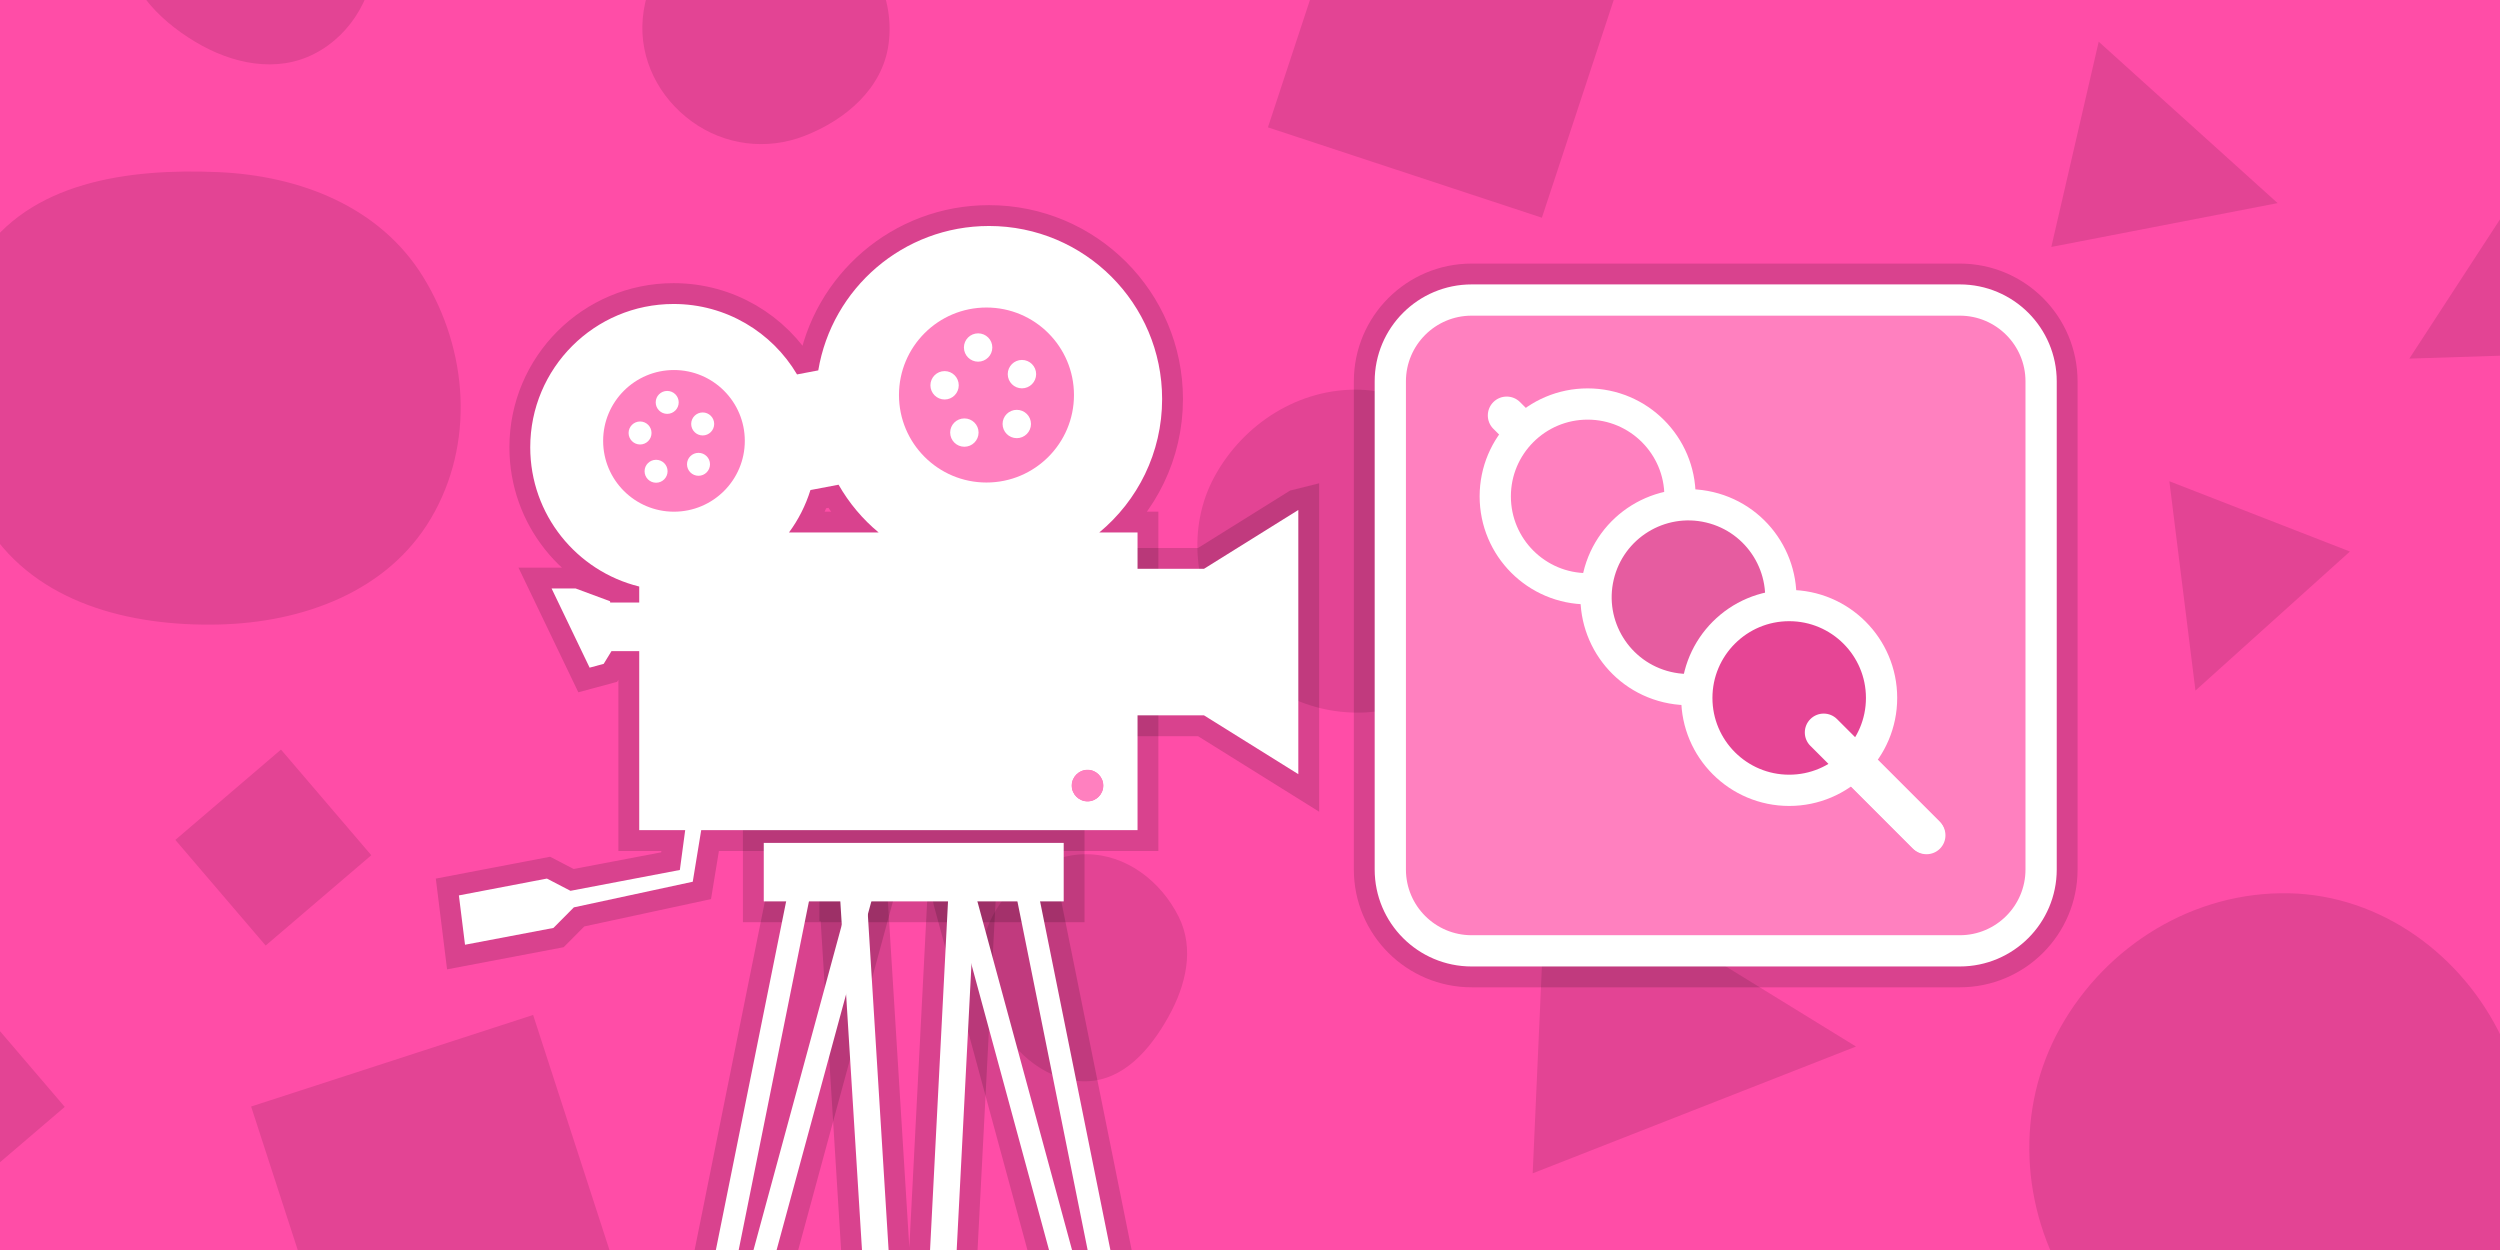
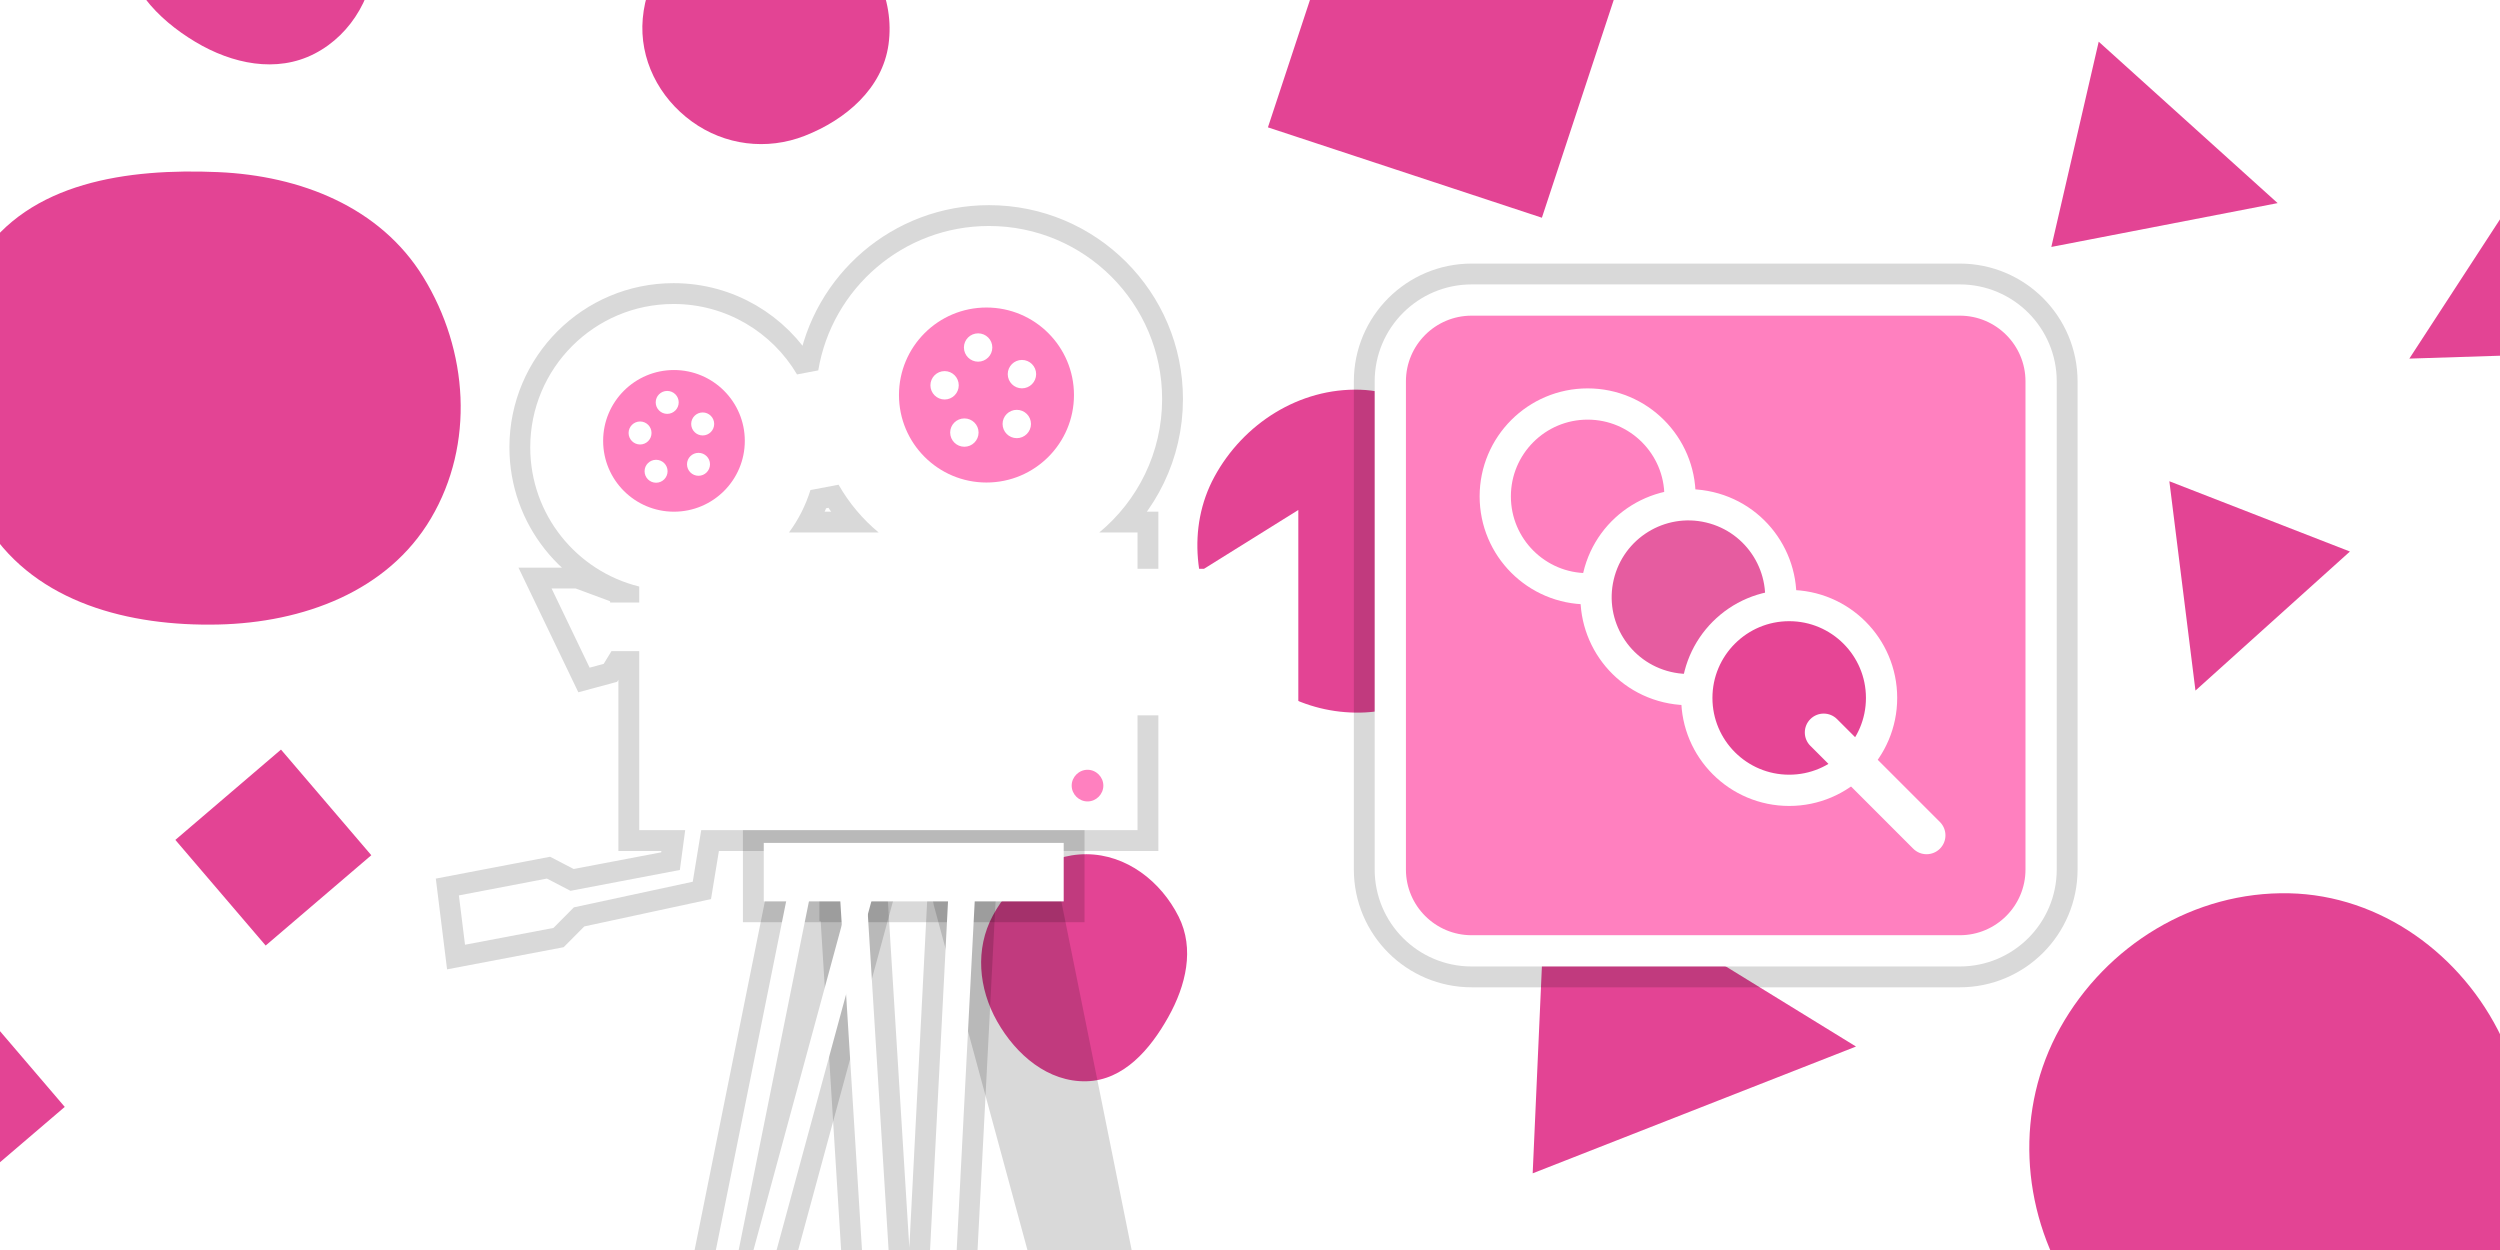
<svg xmlns="http://www.w3.org/2000/svg" version="1.1" width="600" height="300" viewBox="20.980,44.518,600,300">
  <g transform="translate(20.98,44.518)">
    <g data-paper-data="{&quot;isPaintingLayer&quot;:true}" fill-rule="nonzero" stroke-linecap="butt" stroke-linejoin="miter" stroke-miterlimit="10" stroke-dasharray="" stroke-dashoffset="0" style="mix-blend-mode: normal">
      <g stroke="none" stroke-width="1">
-         <path d="M0,300v-300h600v300z" fill="#ff4da7" />
        <path d="M367.843,281.6l3.389,-76.09l74.208,45.661z" fill="#e34494" />
        <path d="M260.766,259.506c-9.223,0.236 -16.911,-6.344 -21.455,-14.373c-4.47,-7.897 -5.321,-17.374 -1.042,-25.376c4.532,-8.473 12.888,-14.791 22.497,-14.742c9.537,0.049 17.82,6.449 22.102,14.97c3.886,7.733 1.754,16.542 -2.47,24.095c-4.354,7.785 -10.715,15.198 -19.632,15.426" fill="#e34494" />
        <path d="M549.413,335.223c-21.026,1.365 -41.652,-8.441 -52.765,-26.342c-11.728,-18.891 -13.046,-42.787 -2.205,-62.201c11.105,-19.887 32.198,-32.787 54.97,-32.291c22.005,0.479 41.506,14.728 50.975,34.597c8.371,17.565 13.021,40.985 3.12,57.735c-9.668,16.356 -35.135,27.271 -54.095,28.502" fill="#e34494" />
        <path d="M492.317,59.267l11.373,-49.26l42.942,38.74z" fill="#e34494" />
        <path d="M52.349,149.886c-21.36,0.471 -43.5,-5.227 -55.142,-23.142c-12.631,-19.436 -14.609,-45.375 -2.039,-64.851c11.774,-18.243 35.488,-21.523 57.181,-20.587c19.736,0.852 38.882,8.351 49.228,25.179c10.842,17.636 12.379,40.087 1.856,57.915c-10.368,17.564 -30.693,25.036 -51.084,25.486" fill="#e34494" />
        <path d="M325.993,-35.184l65.75,21.69l-21.69,65.75l-65.75,-21.69z" fill="#e34494" />
        <path d="M326.471,171.026c-13.185,0.23 -25.481,-6.424 -32.422,-17.636c-7.34,-11.855 -9.246,-26.681 -2.605,-38.941c6.942,-12.816 20.46,-21.395 35.027,-20.915c13.873,0.458 24.838,10.786 31.235,23.104c5.873,11.306 5.627,24.605 -0.718,35.652c-6.37,11.094 -17.726,18.512 -30.517,18.736" fill="#e34494" />
-         <path d="M60.27,265.565l67.679,-21.977l21.977,67.679l-67.679,21.977z" fill="#e34494" />
        <path d="M154.263,4.425c0.892,-10.053 6.953,-18.873 16.048,-23.248c9.617,-4.626 21.055,-4.876 29.849,1.171c9.192,6.322 14.627,17.304 13.081,28.352c-1.472,10.521 -10.221,18.03 -20.114,21.901c-9.081,3.554 -19.182,2.29 -27.076,-3.434c-7.927,-5.747 -12.654,-14.99 -11.788,-24.743" fill="#e34494" />
        <path d="M526.91,165.736l-6.264,-50.237l43.332,16.866z" fill="#e34494" />
        <path d="M42.083,201.577l25.354,-21.676l21.676,25.354l-25.354,21.676z" fill="#e34494" />
        <path d="M578.242,86.065l54.01,-82.969l43.475,79.862z" fill="#e34494" />
        <path d="M-20.98,262.799l19.688,-16.832l16.832,19.688l-19.688,16.832z" fill="#e34494" />
        <path d="M46.911,10.066c-9.221,-5.518 -17.122,-13.871 -17.283,-24.616c-0.175,-11.657 5.928,-23.231 16.494,-28.158c9.897,-4.615 20.872,0.337 29.858,6.543c8.175,5.647 14.319,13.965 14.219,23.9c-0.105,10.412 -5.462,20.382 -14.715,25.156c-9.117,4.703 -19.771,2.443 -28.574,-2.825" fill="#e34494" />
      </g>
      <g>
        <path d="M237.349,54.236c22.94,0 41.56,18.586 41.56,41.531c0,12.894 -5.88,24.411 -15.09,32.031h9.19v71.438h-104.72l-2.031,12.38l-28.531,6.15l-4.906,4.94l-21.219,4.03l-1.469,-11.84l21.125,-4.04l5.656,2.94l26.25,-5l1.281,-9.56h-11.031v-42.97h-6.656l-1.875,3.06l-3.375,0.91l-9.125,-19h5.781l8.25,3.062l0.031,0.313h6.969v-3.844c-15.02,-3.697 -26.156,-17.245 -26.156,-33.406c0,-19.007 15.4,-34.406 34.406,-34.406c12.614,0 23.636,6.788 29.625,16.906l5.094,-0.969c3.279,-19.665 20.37,-34.656 40.97,-34.656zM194.508,117.611c-1.153,3.703 -2.902,7.138 -5.156,10.187h21.531c-3.864,-3.194 -7.128,-7.089 -9.625,-11.468z" fill="none" stroke-opacity="0.149" stroke="#000000" stroke-width="10" />
        <path d="M183.303,216.332v-14.036h71.985v14.036z" fill="none" stroke-opacity="0.149" stroke="#000000" stroke-width="10" />
        <path d="M201.663,216.094h6.406l10.625,171.62l8.844,-171.62h6.406l-11.781,227.84l-6.344,0.031l-14.156,-227.88z" fill="none" stroke-opacity="0.149" stroke="#000000" stroke-width="10" />
        <path d="M228.971,216.073h5.531l37.281,137.31l-27.656,-137.31h5.438l43.438,215.38l0.031,0.156l-5.188,1.25l-0.062,-0.188l-0.031,-0.156l-58.78,-216.43z" fill="none" stroke-opacity="0.149" stroke="#000000" stroke-width="10" />
        <path d="M188.724,216.088h5.469l-27.125,134.62l36.562,-134.62h5.562l-58.094,213.75l-0.031,0.156l-0.062,0.188l-5.188,-1.25l0.031,-0.156l42.875,-212.69z" fill="none" stroke-opacity="0.149" stroke="#000000" stroke-width="10" />
-         <path d="M311.597,122.395v63.406l-22.637,-14.117h-17.707v-35.172h17.707l22.633,-14.116z" fill="none" stroke-opacity="0.149" stroke="#000000" stroke-width="10" />
        <path d="M237.349,54.236c22.94,0 41.56,18.586 41.56,41.531c0,12.894 -5.88,24.411 -15.09,32.031h9.19v71.438h-104.72l-2.031,12.38l-28.531,6.15l-4.906,4.94l-21.219,4.03l-1.469,-11.84l21.125,-4.04l5.656,2.94l26.25,-5l1.281,-9.56h-11.031v-42.97h-6.656l-1.875,3.06l-3.375,0.91l-9.125,-19h5.781l8.25,3.062l0.031,0.313h6.969v-3.844c-15.02,-3.697 -26.156,-17.245 -26.156,-33.406c0,-19.007 15.4,-34.406 34.406,-34.406c12.614,0 23.636,6.788 29.625,16.906l5.094,-0.969c3.279,-19.665 20.37,-34.656 40.97,-34.656zM194.508,117.611c-1.153,3.703 -2.902,7.138 -5.156,10.187h21.531c-3.864,-3.194 -7.128,-7.089 -9.625,-11.468zM257.253,188.546c0,2.07 1.68,3.75 3.76,3.75c2.07,0 3.74,-1.68 3.74,-3.75c0,-2.07 -1.67,-3.75 -3.74,-3.75c-2.08,0 -3.76,1.68 -3.76,3.75z" fill="#ffffff" stroke="none" stroke-width="1" />
        <path d="M261.013,184.746c2.07,0 3.79,1.73 3.79,3.8c0,2.07 -1.72,3.8 -3.79,3.8c-2.08,0 -3.81,-1.73 -3.81,-3.8c0,-2.07 1.73,-3.8 3.81,-3.8z" data-paper-data="{&quot;noHover&quot;:false,&quot;origItem&quot;:[&quot;Path&quot;,{&quot;applyMatrix&quot;:true,&quot;segments&quot;:[[[179.26,188.45001],[0,-2.07],[0,2.07]],[[183.02,192.20001],[-2.08,0],[2.07,0]],[[186.76,188.45001],[0,2.07],[0,-2.07]],[[183.02,184.70001],[2.07,0],[-2.08,0]]],&quot;closed&quot;:true,&quot;fillColor&quot;:[0,0,0,1]}]}" fill="#ff80bf" stroke="none" stroke-width="0.5" />
        <path d="M183.303,216.332v-14.036h71.985v14.036z" fill="#ffffff" stroke="none" stroke-width="1" />
        <path d="M257.753,94.806c0,11.598 -9.402,21 -21,21c-11.598,0 -21,-9.402 -21,-21c0,-11.598 9.402,-21 21,-21c11.598,0 21,9.402 21,21zM231.339,83.394c0,1.879 1.529,3.409 3.409,3.409c1.879,0 3.409,-1.53 3.409,-3.409c0,-1.879 -1.53,-3.391 -3.409,-3.391c-1.879,0 -3.409,1.511 -3.409,3.391zM241.857,89.793c0,1.879 1.529,3.409 3.409,3.409c1.879,0 3.409,-1.529 3.409,-3.409c0,-1.879 -1.529,-3.409 -3.409,-3.409c-1.879,0 -3.409,1.53 -3.409,3.409zM223.3,92.472c0,1.879 1.53,3.409 3.409,3.409c1.879,0 3.391,-1.529 3.391,-3.409c0,-1.879 -1.511,-3.409 -3.391,-3.409c-1.879,0 -3.409,1.53 -3.409,3.409zM240.618,101.751c0,1.879 1.53,3.409 3.409,3.409c1.879,0 3.409,-1.53 3.409,-3.409c0,-1.879 -1.529,-3.391 -3.409,-3.391c-1.879,0 -3.409,1.511 -3.409,3.391zM228.04,103.811c0,1.879 1.529,3.409 3.409,3.409c1.879,0 3.409,-1.529 3.409,-3.409c0,-1.879 -1.53,-3.391 -3.409,-3.391c-1.879,0 -3.409,1.511 -3.409,3.391z" fill="#ff80bf" stroke="none" stroke-width="1" />
        <path d="M178.753,105.806c0,9.389 -7.611,17 -17,17c-9.389,0 -17,-7.611 -17,-17c0,-9.389 7.611,-17 17,-17c9.389,0 17,7.611 17,17zM157.37,96.568c0,1.522 1.238,2.76 2.76,2.76c1.522,0 2.76,-1.238 2.76,-2.76c0,-1.521 -1.238,-2.745 -2.76,-2.745c-1.521,0 -2.76,1.223 -2.76,2.745zM165.885,101.748c0,1.522 1.238,2.76 2.76,2.76c1.522,0 2.76,-1.238 2.76,-2.76c0,-1.522 -1.238,-2.76 -2.76,-2.76c-1.521,0 -2.76,1.238 -2.76,2.76zM150.862,103.917c0,1.522 1.238,2.76 2.76,2.76c1.521,0 2.745,-1.238 2.745,-2.76c0,-1.522 -1.223,-2.76 -2.745,-2.76c-1.522,0 -2.76,1.238 -2.76,2.76zM164.881,111.428c0,1.522 1.238,2.76 2.76,2.76c1.522,0 2.76,-1.238 2.76,-2.76c0,-1.521 -1.238,-2.745 -2.76,-2.745c-1.522,0 -2.76,1.223 -2.76,2.745zM154.699,113.096c0,1.522 1.238,2.76 2.76,2.76c1.522,0 2.76,-1.238 2.76,-2.76c0,-1.521 -1.238,-2.745 -2.76,-2.745c-1.522,0 -2.76,1.223 -2.76,2.745z" fill="#ff80bf" stroke="none" stroke-width="1" />
        <path d="M201.663,216.094h6.406l10.625,171.62l8.844,-171.62h6.406l-11.781,227.84l-6.344,0.031l-14.156,-227.88z" fill="#ffffff" stroke="none" stroke-width="1" />
-         <path d="M228.971,216.073h5.531l37.281,137.31l-27.656,-137.31h5.438l43.438,215.38l0.031,0.156l-5.188,1.25l-0.062,-0.188l-0.031,-0.156l-58.78,-216.43z" fill="#ffffff" stroke="none" stroke-width="1" />
        <path d="M188.724,216.088h5.469l-27.125,134.62l36.562,-134.62h5.562l-58.094,213.75l-0.031,0.156l-0.062,0.188l-5.188,-1.25l0.031,-0.156l42.875,-212.69z" fill="#ffffff" stroke="none" stroke-width="1" />
        <path d="M311.597,122.395v63.406l-22.637,-14.117h-17.707v-35.172h17.707l22.633,-14.116z" fill="#ffffff" stroke="none" stroke-width="1" />
        <path d="M489.867,91.533v117.146c0,10.782 -8.742,19.524 -19.524,19.524h-117.146c-10.782,0 -19.524,-8.742 -19.524,-19.524v-117.146c0,-10.782 8.742,-19.524 19.524,-19.524h117.146c10.782,0 19.524,8.742 19.524,19.524z" fill="none" stroke-opacity="0.149" stroke="#000000" stroke-width="17.5" />
        <path d="M489.867,91.533v117.146c0,10.782 -8.742,19.524 -19.524,19.524h-117.146c-10.782,0 -19.524,-8.742 -19.524,-19.524v-117.146c0,-10.782 8.742,-19.524 19.524,-19.524h117.146c10.782,0 19.524,8.742 19.524,19.524z" fill="#ff80bf" stroke="#ffffff" stroke-width="7.5" />
-         <path d="M462.216,204.349c-1.031,0 -2.062,-0.394 -2.85,-1.179l-100.609,-100.612c-1.573,-1.573 -1.573,-4.127 0,-5.7c1.573,-1.573 4.127,-1.573 5.7,0l100.609,100.609c1.573,1.573 1.573,4.127 0,5.7c-0.788,0.785 -1.819,1.182 -2.85,1.182z" fill="#ffffff" stroke="#ffffff" stroke-width="1" />
        <path d="M403.202,119.133c0,12.244 -9.926,22.17 -22.17,22.17c-12.244,0 -22.17,-9.926 -22.17,-22.17c0,-12.244 9.926,-22.17 22.17,-22.17c12.244,0 22.17,9.926 22.17,22.17z" fill="#ff80bf" stroke="#ffffff" stroke-width="7.5" />
        <path d="M400.129,164.902c-11.916,-2.814 -19.296,-14.755 -16.482,-26.672c2.814,-11.916 14.755,-19.296 26.672,-16.482c11.916,2.814 19.296,14.755 16.482,26.672c-2.814,11.916 -14.755,19.296 -26.672,16.482z" fill="#e65ca0" stroke="#ffffff" stroke-width="7.5" />
        <path d="M451.577,167.505c0,12.244 -9.929,22.173 -22.173,22.173c-12.244,0 -22.17,-9.929 -22.17,-22.173c0,-12.244 9.926,-22.17 22.17,-22.17c12.244,0 22.173,9.929 22.173,22.17z" fill="#e64595" stroke="#ffffff" stroke-width="7.5" />
        <path d="M462.379,204.513c-1.031,0 -2.062,-0.394 -2.85,-1.179l-24.692,-24.692c-1.576,-1.573 -1.576,-4.127 0,-5.7c1.576,-1.573 4.124,-1.573 5.7,0l24.692,24.692c1.573,1.573 1.573,4.127 0,5.7c-0.788,0.781 -1.819,1.179 -2.85,1.179z" fill="#ffffff" stroke="#ffffff" stroke-width="1" />
      </g>
    </g>
  </g>
</svg>